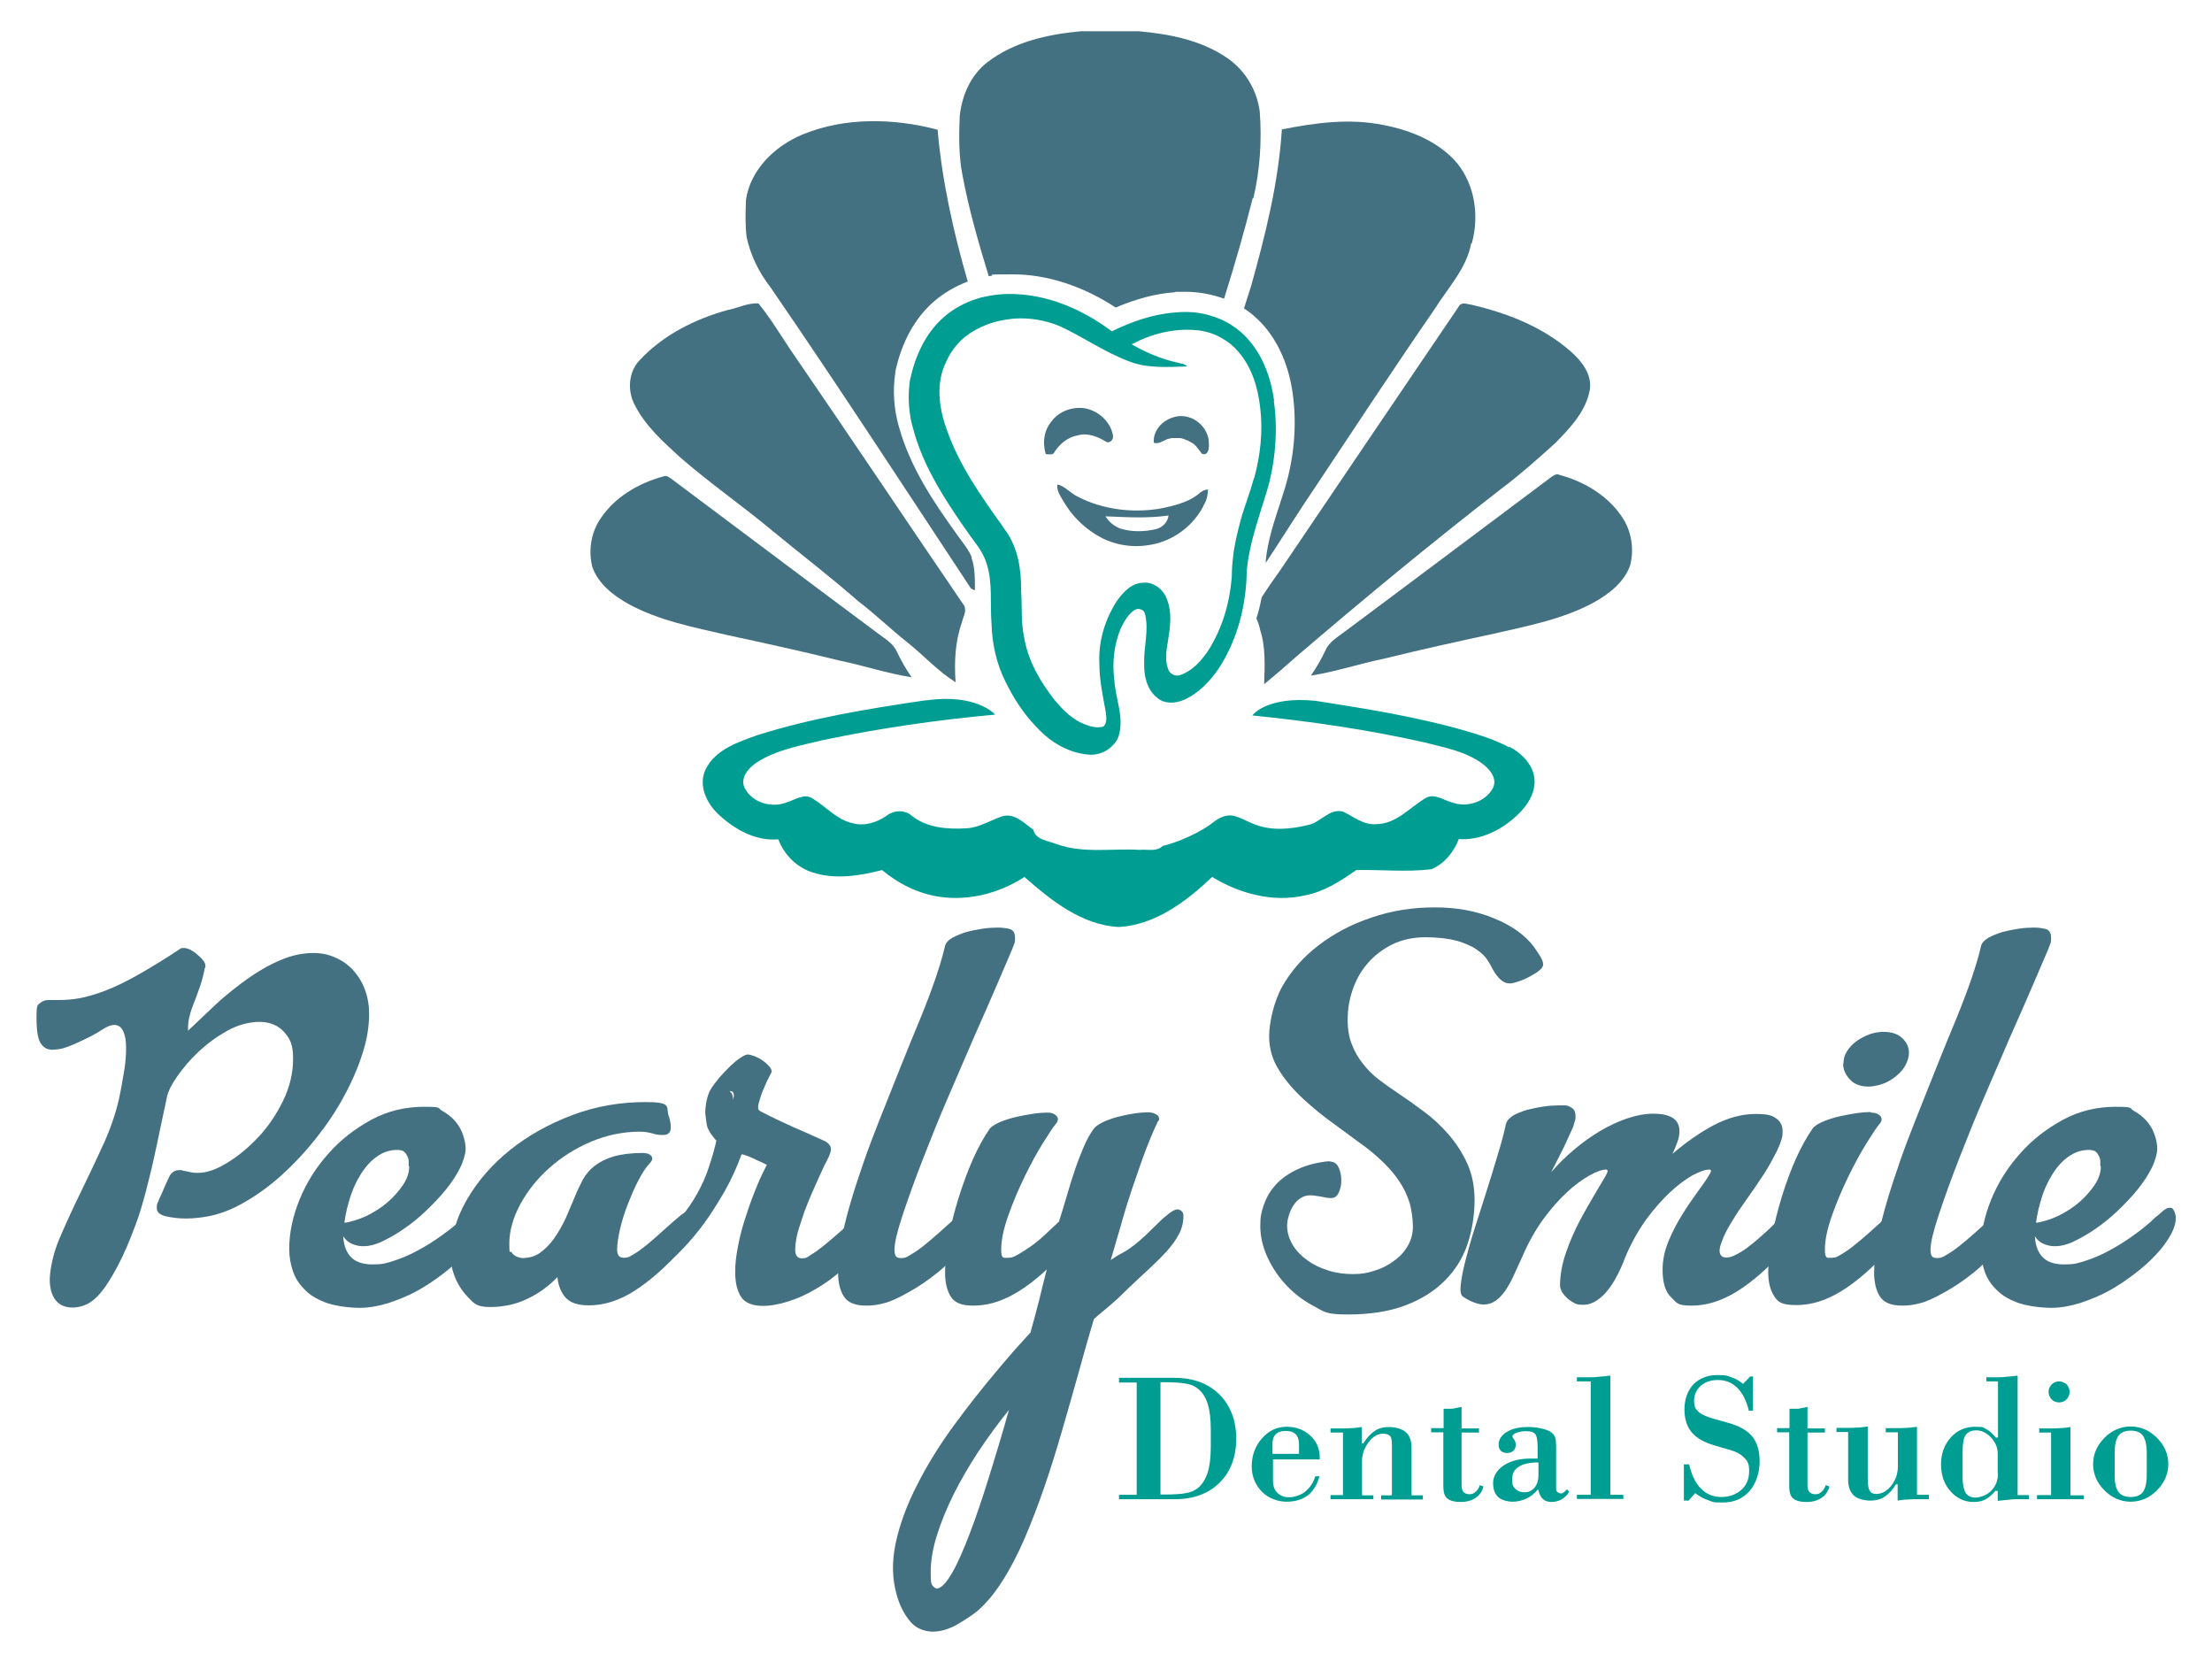
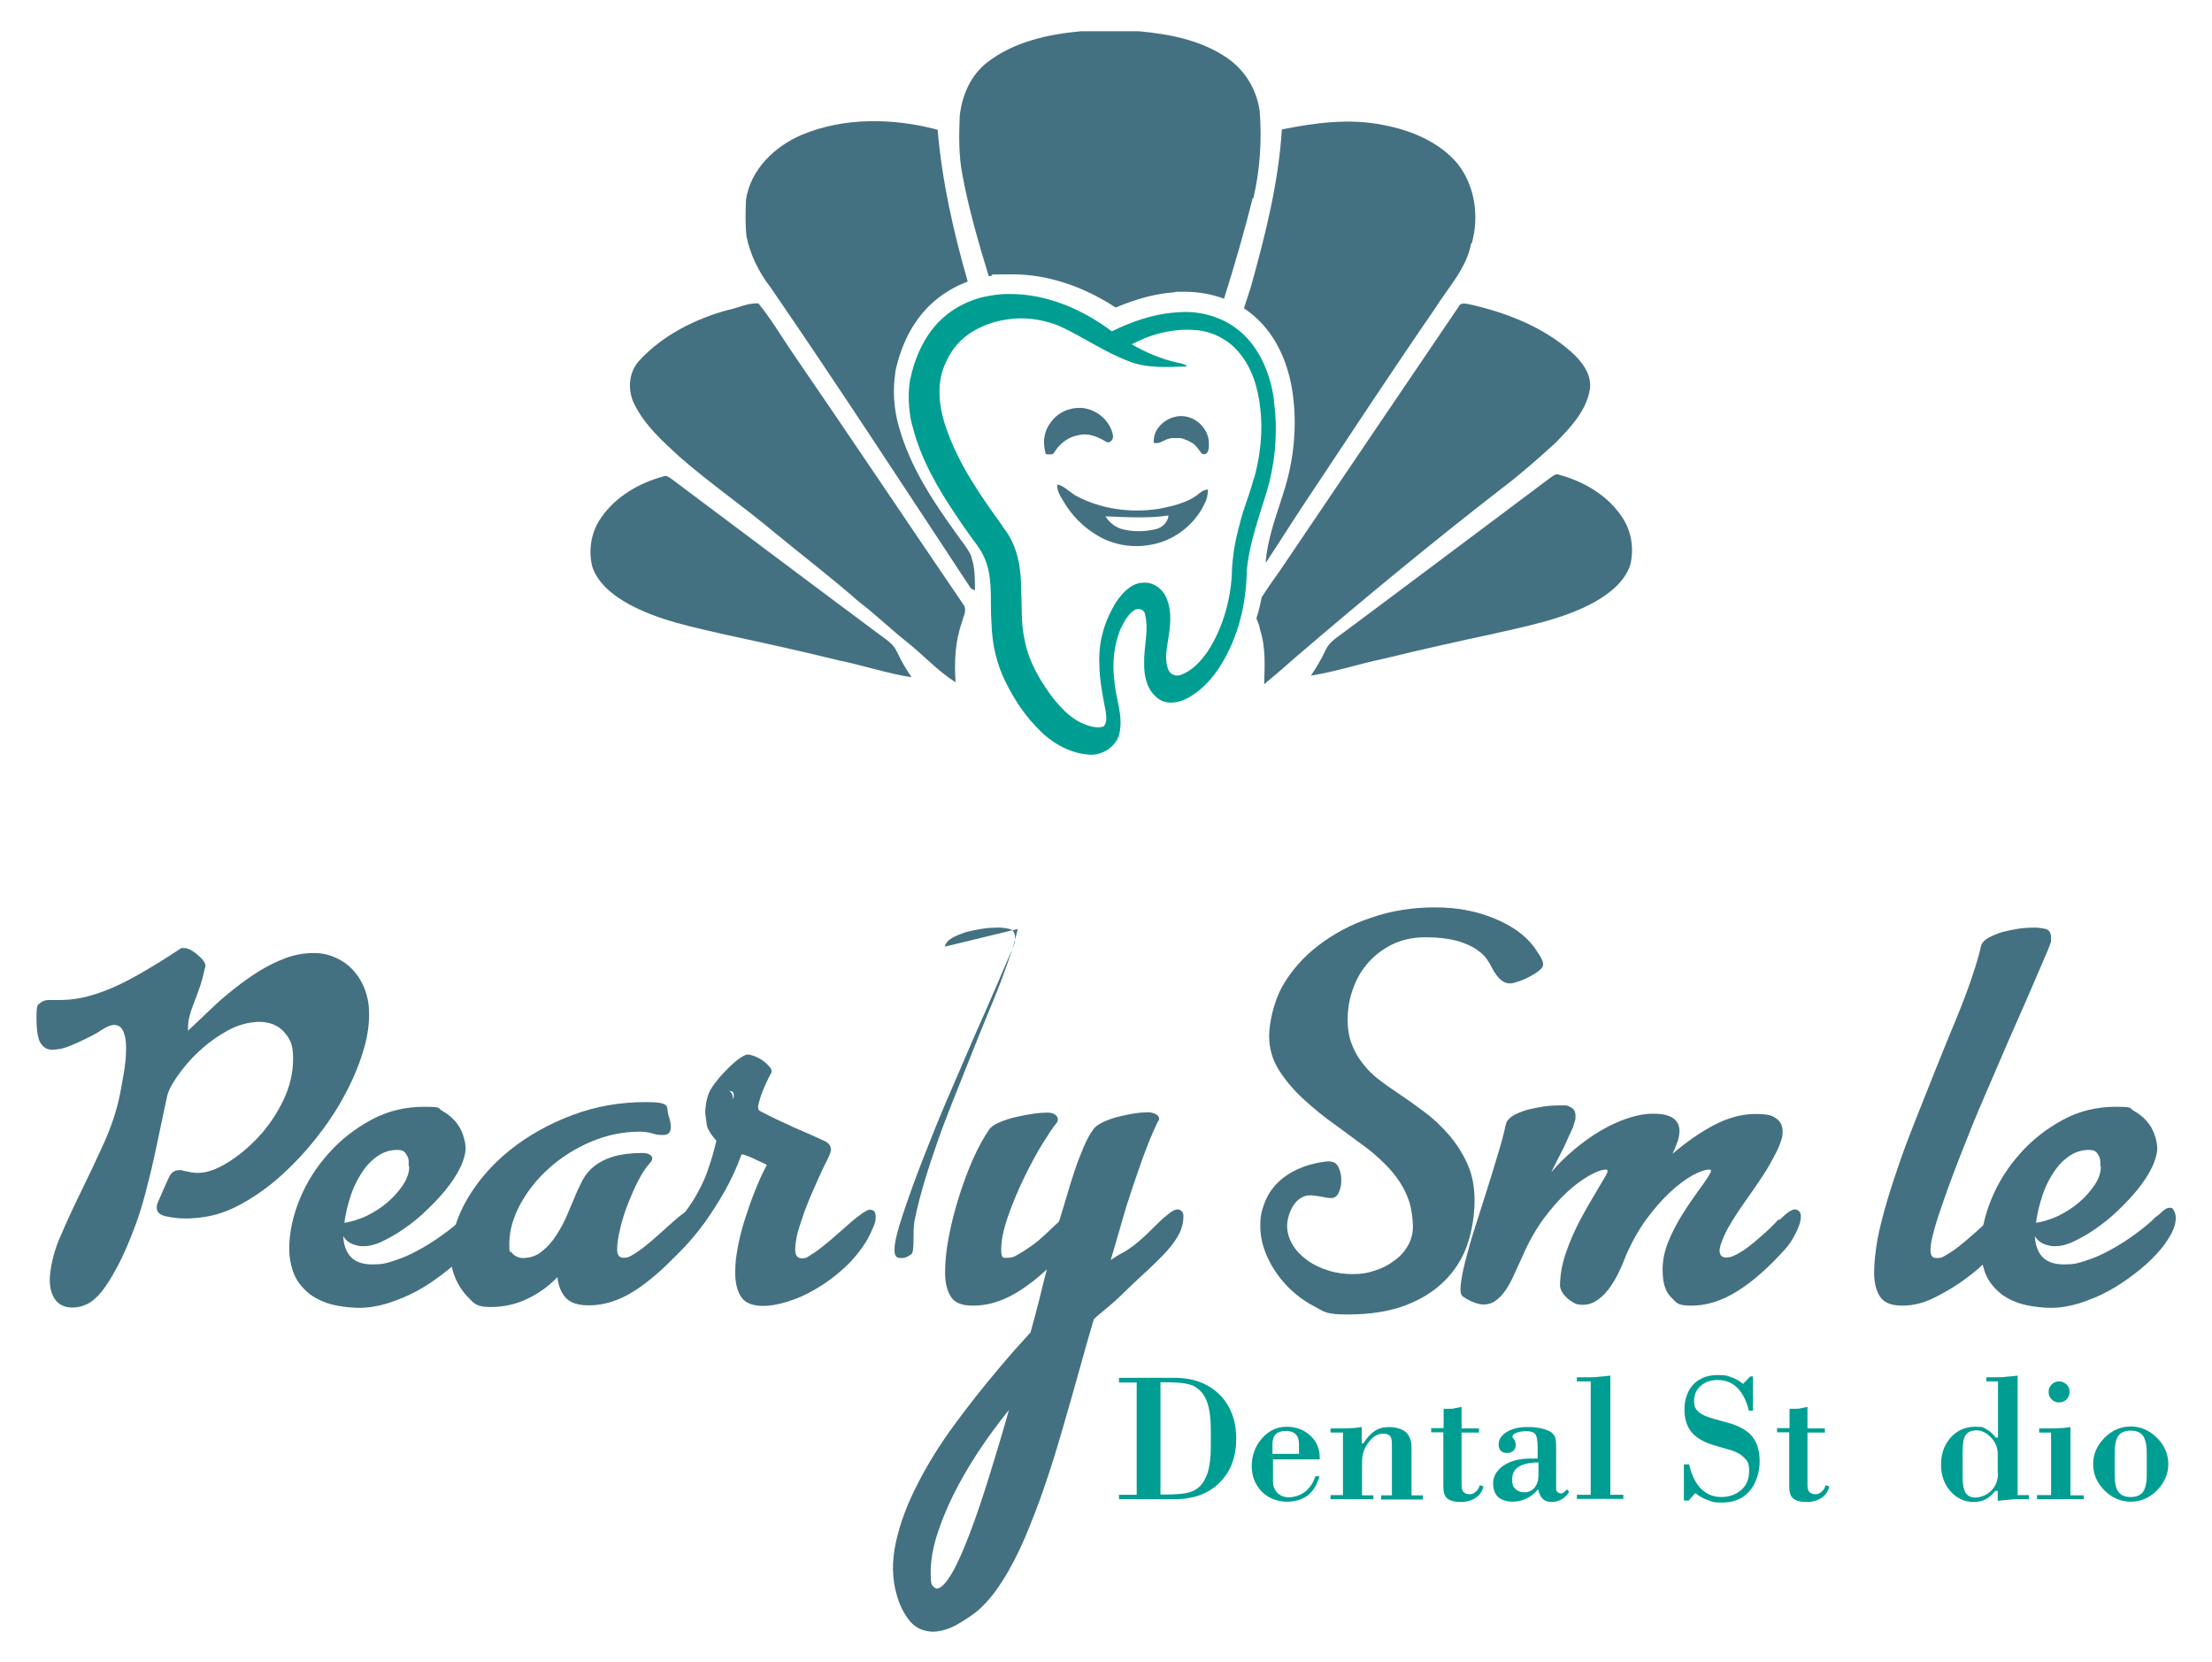
<svg xmlns="http://www.w3.org/2000/svg" id="Layer_1" version="1.1" viewBox="0 0 800 600.9">
  <defs>
    <style>
      .st0 {
        fill: #009e92;
      }

      .st1 {
        fill: #447181;
      }
    </style>
  </defs>
  <path class="st1" d="M18.4,379.5c-1.5,0-2.7-.8-3.7-2.3-1-1.5-1.5-4.6-1.5-9.3s.4-4.5,1.3-5.2c.8-.7,1.8-1.1,3-1.1s1.1,0,1.6,0c.5,0,1.2,0,2.1,0,2.5,0,5.1-.2,7.8-.7,2.6-.5,5.7-1.4,9.1-2.7,3.4-1.3,7.4-3.2,11.8-5.7,4.4-2.5,9.7-5.7,15.7-9.7.1,0,.2,0,.4,0,.2,0,.3,0,.6,0,.6,0,1.4.2,2.2.6.8.4,1.7,1,2.5,1.7.8.7,1.6,1.4,2.1,2.1.6.7.9,1.4.9,2.1s0,.5-.2.6c-.6,3.1-1.3,5.6-2.1,7.7-.7,2.1-1.4,3.9-2,5.4-.6,1.5-1.1,3-1.4,4.3-.4,1.3-.6,2.8-.6,4.5s.1.6.3.6l.2-.2c.6-.5,1.7-1.6,3.3-3.1,1.6-1.5,3.5-3.3,5.7-5.4,2.2-2.1,4.7-4.2,7.5-6.4,2.8-2.2,5.7-4.3,8.8-6.2,3.1-1.9,6.3-3.5,9.6-4.7,3.3-1.2,6.6-1.8,9.9-1.8s5.7.6,8.1,1.7c2.5,1.1,4.6,2.6,6.4,4.6,1.8,2,3.2,4.3,4.2,7,1,2.7,1.5,5.6,1.5,8.8,0,4.5-.8,9.4-2.5,14.5-1.6,5.1-3.9,10.3-6.7,15.4-2.8,5.2-6.2,10.2-10,15-3.8,4.8-7.9,9.2-12.2,13.1-4.3,3.9-8.8,7.2-13.5,9.9-4.6,2.7-9.2,4.5-13.8,5.3-1.3.2-2.5.4-3.7.5-1.2.1-2.5.2-3.7.2-2.7,0-5.2-.3-7.4-.8-2.2-.5-3.3-1.5-3.3-3s.2-1.5.5-2.3c.3-.8.7-1.6,1.1-2.5,1.2-2.7,2.1-4.9,2.9-6.5.8-1.6,2-2.4,3.6-2.4s.9,0,1.3.2c.5.1,1,.2,1.7.3,1.1.3,2.3.5,3.8.5,3.1,0,6.6-1.2,10.5-3.6,4-2.4,7.7-5.5,11.3-9.3,3.6-3.8,6.6-8.3,9-13.2,2.4-5,3.6-10,3.6-15.2s-1.1-7.2-3.3-9.7c-2.2-2.4-5.2-3.6-8.9-3.6s-7.8,1.1-11.6,3.2c-3.9,2.2-7.3,4.7-10.4,7.6-3.1,2.9-5.6,5.9-7.7,8.9-2.1,3-3.2,5.3-3.6,6.9-.7,3.3-1.5,6.9-2.3,10.8-.8,4-1.7,8-2.6,12.2-.9,4.2-2,8.3-3,12.3-1.1,4.1-2.2,7.8-3.5,11.3-2.3,6.2-4.5,11.3-6.6,15.2-2.1,3.9-4,7-5.8,9.2-1.8,2.2-3.6,3.7-5.3,4.5-1.7.8-3.5,1.2-5.1,1.2-2.7,0-4.8-.9-6.2-2.7-1.4-1.8-2.1-4.3-2.1-7.4s1.1-9.2,3.4-14.6c2.3-5.4,4.9-11.1,7.8-17,2.9-5.9,5.7-11.9,8.5-18,2.7-6.1,4.6-11.9,5.7-17.5.3-1.6.8-4,1.3-7.2.6-3.2.9-6.3.9-9.3s-.3-4.3-.9-5.9c-.6-1.6-1.7-2.5-3.2-2.6-1.4,0-2.9.6-4.7,1.8-1.7,1.2-4.6,2.7-8.5,4.5-3.1,1.4-5.3,2.2-6.6,2.4-1.3.2-2.5.3-3.6.3" />
  <path class="st1" d="M147.8,421.5c0-.4,0-.9,0-1.6,0-.6-.2-1.3-.5-1.9-.3-.6-.7-1.2-1.2-1.6-.5-.4-1.3-.6-2.4-.6-2.7,0-5.3.8-7.5,2.5-2.3,1.6-4.2,3.8-5.9,6.6-1.7,2.7-3.1,5.9-4.1,9.5-1.1,3.6-1.7,7.4-2.1,11.4,0,3.6.8,6.4,2.5,8.4,1.7,2,4.4,3,8.1,3s4.9-.4,7.7-1.3c2.8-.9,5.7-2.1,8.6-3.7,3-1.6,5.9-3.4,8.8-5.5,2.9-2.1,5.6-4.2,8-6.6.7-.5,1.6-1.2,2.5-2.1.9-.9,1.8-1.3,2.7-1.3s1.1.4,1.5,1.2c.4.8.6,1.6.6,2.5,0,1.8-.6,3.9-1.9,6.2-1.3,2.3-3,4.7-5.2,7-2.2,2.4-4.8,4.7-7.8,7-3,2.3-6.1,4.4-9.4,6.2-3.3,1.8-6.8,3.2-10.4,4.4-3.6,1.1-7.1,1.7-10.4,1.7s-8.4-.6-11.6-1.7c-3.2-1.1-5.9-2.6-7.9-4.6-2.1-2-3.6-4.2-4.5-6.8-.9-2.6-1.4-5.3-1.4-8.2,0-5.9,1.3-11.9,3.8-18,2.5-6.1,6-11.6,10.4-16.5,4.4-5,9.6-9,15.5-12.2,5.9-3.2,12.3-4.7,19.1-4.7s4.7.5,6.6,1.5c1.8,1,3.4,2.3,4.7,3.8,1.3,1.5,2.2,3.2,2.8,5,.6,1.8.9,3.4.9,4.9s-.7,4.3-2,6.9c-1.3,2.6-3,5.2-5.1,7.8-2.1,2.6-4.5,5.1-7.1,7.6-2.6,2.5-5.3,4.7-8.1,6.6-2.7,1.9-5.4,3.4-7.9,4.6-2.5,1.2-4.7,1.7-6.5,1.7h-.9c-.5,0-1.2-.1-1.9-.3-2.1-.5-3.7-1.6-4.7-3.2-1-1.6-1.5-2.7-1.5-3.5s.5-1.2,1.4-1.4c2.7-.3,5.5-1.2,8.4-2.5,2.8-1.4,5.4-3,7.7-5,2.3-2,4.1-4.1,5.6-6.3,1.5-2.3,2.2-4.5,2.2-6.6" />
  <path class="st1" d="M232.3,416.9c1.2,0,2.1.2,2.7.6.6.4.9.9.9,1.4s-.3,1.1-.9,1.7c-1.4,1.5-2.7,3.5-4.1,6.2-1.4,2.6-2.6,5.5-3.8,8.5-1.2,3-2.1,6-2.8,8.9-.7,3-1.1,5.5-1.1,7.6s.8,3,2.4,3,2.1-.4,3.6-1.3c1.4-.8,2.9-1.9,4.5-3.2,1.6-1.3,3.2-2.7,5-4.3,1.7-1.5,3.3-3,4.8-4.3,1.5-1.3,2.8-2.4,4-3.2,1.2-.8,2-1.3,2.5-1.3,1.5,0,2.2.8,2.2,2.5s-.6,3.7-1.7,6.1c-1.2,2.4-2.4,4.3-3.8,5.8-6,6.6-11.8,11.7-17.3,15.2-5.5,3.5-11,5.2-16.4,5.2s-8.1-1.6-9.8-4.7c-.8-1.5-1.4-3.3-1.6-5.5-3.1,3.2-6.6,5.8-10.8,7.8-4.1,2-8.6,3-13.5,3s-5.8-1.2-8.1-3.6c-2.3-2.4-4-5.2-5.1-8.4-.7-1.9-1.1-4-1.1-6.2,0-7.1,2-14,5.9-20.7,3.9-6.7,9.1-12.7,15.6-17.9,6.5-5.2,14-9.4,22.5-12.6,8.5-3.2,17.3-4.7,26.5-4.7s7.5,1.5,8.2,4.6c.2.5.4,1.2.6,2,.2.8.3,1.6.3,2.5,0,1.9-.9,2.8-2.8,2.8s-2.6-.2-4-.6c-1.4-.4-2.9-.6-4.4-.6-6,0-11.9,1.2-17.6,3.6-5.7,2.4-10.7,5.6-15.1,9.5-4.4,3.9-7.9,8.3-10.5,13.1-2.6,4.8-4,9.6-4,14.3s.3,2.2.9,3.2c.6,1,1.8,1.7,3.7,2,2.5,0,4.7-.6,6.5-1.9,1.8-1.3,3.4-2.9,4.9-4.9,1.8-2.5,3.2-5.1,4.4-7.6,1.1-2.5,2.1-5,3.1-7.3.9-2.3,2-4.5,3-6.5,1.1-2,2.5-3.7,4.3-5.1,1.8-1.4,4.1-2.6,6.8-3.4,2.7-.8,6.3-1.3,10.6-1.3" />
  <path class="st1" d="M277.3,421.2c-.5-.3-1.3-.7-2.2-1.1-.9-.4-1.9-.8-2.8-1.3-.9-.4-1.8-.8-2.5-1-.7-.3-1.3-.4-1.6-.4-1.7,4.6-3.7,9.1-6.1,13.3-2.4,4.2-4.9,8.1-7.4,11.6-2.6,3.5-5.2,6.6-7.8,9.3-2.6,2.6-4.9,4.7-6.9,6.3-1.4.9-2.6,1.3-3.6,1.2-1.1-.2-2.1-.7-3.2-1.5-1.2-.9-1.3-2.1-.5-3.3.8-1.3,2.2-2.7,4-4.3,3.6-3.2,6.6-6.3,9.2-9.3,2.5-3.1,4.6-6.1,6.3-9.2,1.7-3.1,3.1-6.1,4.1-9.3,1.1-3.1,2-6.4,2.8-9.7-2.1-2.4-3.3-4.4-3.5-5.9-.2-1.5-.4-2.7-.5-3.8-.1-.8,0-2.2.3-4,.3-1.8.8-3.3,1.4-4.5.9-1.6,2.1-3.1,3.4-4.7,1.3-1.5,2.7-2.9,4-4.2,1.4-1.3,2.6-2.3,3.7-3,1.1-.7,1.9-1.1,2.5-1.1s1.4.2,2.5.6c1,.4,2,.9,2.8,1.5.9.6,1.7,1.3,2.4,2.1.7.7,1,1.4,1,2.1-1.4,2.6-2.4,4.8-3.1,6.5-.7,1.7-1.2,3.3-1.6,4.8-.4,1.5-.2,2.5.4,2.8,4,2.1,8,4,12,5.8,4,1.7,8,3.5,11.9,5.3.9.6,1.5,1.3,1.7,2,.2.7.1,1.5-.2,2.3-.3.8-.7,1.7-1.2,2.7-.5.9-1,1.9-1.4,2.8-1.2,2.5-2.3,5.1-3.5,7.8-1.2,2.6-2.2,5.2-3.2,7.8-.9,2.6-1.7,5.1-2.4,7.4-.6,2.4-.9,4.5-.9,6.4s.8,3,2.4,3,2-.4,3.3-1.3c1.4-.8,2.9-1.9,4.5-3.2,1.6-1.3,3.3-2.7,5.1-4.3,1.7-1.5,3.4-3,4.9-4.3,1.5-1.3,2.9-2.4,4.1-3.2,1.2-.8,2.1-1.3,2.6-1.3,1.5,0,2.2.8,2.2,2.5s-.3,2.5-.9,3.9c-.6,1.4-1.3,2.9-2.1,4.4-2.4,4-5.3,7.5-8.5,10.4-3.3,3-6.7,5.5-10.2,7.5-3.5,2.1-7,3.6-10.3,4.6-3.3,1-6.2,1.5-8.6,1.5-4,0-6.7-1.1-8.1-3.3-1.4-2.2-2.1-5.1-2.1-8.7s.3-5.7.9-9c.6-3.3,1.4-6.6,2.5-10,1.1-3.4,2.2-6.8,3.6-10.2,1.3-3.4,2.8-6.7,4.4-9.7M265.4,396.2c0-.2,0-.6-.2-1-.1-.5-.6-.7-1.4-.7.1,0,.3.2.7.7.4.5.6,1.3.6,2.5.2-.8.3-1.3.3-1.4" />
-   <path class="st1" d="M341.7,342.3c.3-1.3,1.2-2.3,2.7-3.2,1.5-.8,3.2-1.5,5.1-2.1,1.9-.5,3.9-.9,5.9-1.2,2.1-.3,3.9-.4,5.5-.4s2.9.2,4.2.5c1.3.3,2,1.4,2,3.2s-.1,1.6-.3,2.2c-.2.6-.5,1.3-.8,2.1-1.2,2.8-3,7-5.4,12.6-2.4,5.5-5.1,11.8-8.2,18.7-3,6.9-6.1,14.2-9.4,21.8-3.3,7.6-6.2,14.9-8.9,21.8-3.1,7.9-5.6,14.9-7.6,20.9-2,6-3,10.2-3,12.7s.8,3,2.4,3,2.1-.4,3.6-1.3c1.4-.8,3-1.9,4.6-3.2,1.6-1.3,3.3-2.7,5.1-4.3,1.7-1.5,3.3-3,4.8-4.3,1.5-1.3,2.8-2.4,4-3.2,1.2-.8,2-1.3,2.5-1.3,1.5,0,2.2.8,2.2,2.5,0,3.4-1.3,6.8-4,10.4-2.6,3.5-5.8,6.8-9.3,9.7-3.6,2.9-7.2,5.4-10.9,7.4-3.7,2.1-6.6,3.4-8.7,3.9-2.1.6-4.3.9-6.5.9-4,0-6.7-1.1-8.1-3.3-1.4-2.2-2.1-5.1-2.1-8.7s.4-7.9,1.3-12.4c.9-4.5,2.1-9.1,3.5-13.8,1.4-4.7,3-9.5,4.7-14.4,1.7-4.9,3.5-9.5,5.3-14.1,5.6-14.1,10.5-26.5,14.9-37,4.3-10.5,7.3-19.2,8.9-26" />
+   <path class="st1" d="M341.7,342.3c.3-1.3,1.2-2.3,2.7-3.2,1.5-.8,3.2-1.5,5.1-2.1,1.9-.5,3.9-.9,5.9-1.2,2.1-.3,3.9-.4,5.5-.4s2.9.2,4.2.5c1.3.3,2,1.4,2,3.2s-.1,1.6-.3,2.2c-.2.6-.5,1.3-.8,2.1-1.2,2.8-3,7-5.4,12.6-2.4,5.5-5.1,11.8-8.2,18.7-3,6.9-6.1,14.2-9.4,21.8-3.3,7.6-6.2,14.9-8.9,21.8-3.1,7.9-5.6,14.9-7.6,20.9-2,6-3,10.2-3,12.7s.8,3,2.4,3,2.1-.4,3.6-1.3s.4-7.9,1.3-12.4c.9-4.5,2.1-9.1,3.5-13.8,1.4-4.7,3-9.5,4.7-14.4,1.7-4.9,3.5-9.5,5.3-14.1,5.6-14.1,10.5-26.5,14.9-37,4.3-10.5,7.3-19.2,8.9-26" />
  <path class="st1" d="M378.7,402.3c1.2,0,2.1.2,2.8.7.7.5,1.1,1,1.1,1.7s-.3,1.2-.9,1.9c-.8.9-2.3,3.2-4.5,6.7-2.2,3.5-4.4,7.6-6.6,12.1-2.2,4.5-4.2,9.2-5.9,14-1.7,4.8-2.6,8.9-2.6,12.4s.8,3,2.4,3,2.3-.4,3.7-1.2c1.4-.8,3-1.8,4.7-3,1.7-1.2,3.4-2.6,5.1-4.2,1.7-1.6,3.4-3.2,5-4.7.9-3,1.9-6,2.8-9.2.9-3.2,1.9-6.3,2.9-9.3,1-3,2.1-5.8,3.2-8.4,1.1-2.6,2.3-4.8,3.7-6.7.6-.8,1.8-1.6,3.4-2.4,1.6-.7,3.4-1.4,5.4-1.9,2-.5,3.9-.9,5.9-1.2,2-.3,3.6-.4,4.9-.4s2.2.3,3,.8c.6.3,1,.8,1,1.6s-.1.4-.3.7c-.2.3-.4.7-.6,1.2-1.5,3.1-3.1,7.1-5,12.2-1.8,5.1-3.8,10.8-5.8,17.1-.9,3.1-1.9,6.3-2.8,9.6-.9,3.3-2,6.7-3,10.2,1.4-.9,2.7-1.8,4.1-2.5,1.4-.7,2.8-1.7,4.3-2.8,1.4-1.1,2.8-2.3,4.4-3.8,1.5-1.5,3-2.9,4.4-4.3,1.4-1.4,2.7-2.5,4-3.5,1.2-.9,2.2-1.4,2.9-1.4s1,.2,1.5.6c.5.4.7,1,.7,1.8,0,2.4-.6,4.7-1.7,6.7-1.1,2.1-2.6,4.1-4.4,6.1-1.8,2-4,4.1-6.3,6.3-2.4,2.2-4.9,4.5-7.5,7-1.9,1.9-3.5,3.4-4.8,4.6-1.3,1.2-2.5,2.1-3.4,2.9-.9.8-1.7,1.4-2.4,2-.6.5-1.3,1.1-1.9,1.7-1.8,6-3.6,12.4-5.5,19.3-1.9,6.9-3.9,13.7-5.9,20.7-2,6.9-4.1,13.7-6.4,20.4-2.3,6.7-4.7,12.9-7.2,18.8-2.5,5.8-5.2,11-8.1,15.5-2.8,4.5-5.9,8.1-9,10.8-2.1,1.7-4.6,3.3-7.5,5-2.9,1.6-5.9,2.5-8.9,2.5-3.6-.2-6.4-1.6-8.4-4.3-2-2.6-3.4-5.5-4.3-8.7-1.8-6-1.9-12.5-.4-19.3,1.5-6.9,4.1-13.8,7.8-21,3.6-7.1,8-14.2,13.2-21.3,5.2-7.1,10.5-13.8,16-20.3,2-2.4,4-4.7,5.9-6.9,2-2.2,3.9-4.3,5.8-6.4,1.2-4.2,2.2-8.2,3.2-12,.9-3.8,1.8-7.4,2.7-10.8-4.6,4.3-9.2,7.6-13.5,9.8-4.4,2.2-8.7,3.3-13.1,3.3s-6.7-1.1-8.1-3.2c-1.4-2.2-2.1-5.1-2.1-8.8s.4-7.9,1.3-12.7c.9-4.7,2.1-9.5,3.6-14.3,1.5-4.8,3.2-9.4,5.1-13.8,2-4.4,4-8.1,6.1-11.1.6-.8,1.8-1.6,3.6-2.4,1.7-.7,3.7-1.4,5.9-1.9,2.2-.5,4.3-.9,6.4-1.2,2.1-.3,3.8-.4,5.1-.4M338.8,574.4c1.6-.1,3.4-2,5.5-5.6,2.1-3.6,4.2-8.5,6.5-14.5,2.3-6,4.6-12.9,7-20.6,2.4-7.7,4.8-15.7,7.1-23.9-4,5-7.7,10-11.2,15.3-3.4,5.2-6.4,10.4-8.9,15.4-2.5,5.1-4.5,10-6,14.8-1.5,4.8-2.2,9.2-2.2,13.1s.2,4.4.7,5c.5.6,1,.9,1.5,1" />
  <path class="st1" d="M480.9,420c1.5,0,2.6.7,3.2,2.1.7,1.4,1,3,1,4.7s-.3,3-.9,4.4c-.6,1.3-1.5,2-2.7,2s-2.3-.2-3.6-.5c-.6-.1-1.3-.2-2-.3-.7-.1-1.3-.2-2-.2-1.4,0-2.6.4-3.6,1.1-1.1.7-1.9,1.6-2.6,2.7-.7,1.1-1.2,2.2-1.6,3.6-.4,1.3-.6,2.5-.6,3.6,0,2.4.7,4.7,2,6.9,1.3,2.2,3.1,4,5.3,5.6,2.2,1.6,4.7,2.8,7.6,3.7,2.8.9,5.8,1.3,8.9,1.3s5.4-.4,8-1.3c2.6-.8,4.9-2,7-3.6,2.1-1.5,3.7-3.3,4.9-5.4,1.2-2.1,1.8-4.4,1.8-6.9s-.5-6.3-1.3-8.9c-.9-2.7-2.1-5.2-3.6-7.4-1.5-2.3-3.3-4.4-5.3-6.4-2-2-4.2-3.9-6.5-5.7-3.5-2.6-7.3-5.4-11.3-8.3-4.1-2.9-7.9-6-11.5-9.3-3.6-3.3-6.6-6.8-8.9-10.5-2.4-3.7-3.6-7.9-3.6-12.4s1.6-12.3,4.8-18c3.2-5.6,7.6-10.6,13.1-14.8,5.5-4.2,11.8-7.6,19.1-10,7.2-2.5,14.8-3.7,22.9-3.7s14.9,1.3,21.3,3.9c6.4,2.6,11.3,6,14.6,10.4.4.6,1.1,1.6,2,3,.9,1.4,1.3,2.5,1.3,3.3s-.5,1.5-1.5,2.3c-1,.8-2.2,1.5-3.5,2.2-1.3.7-2.7,1.3-4,1.7-1.4.5-2.4.7-3,.7-1.2,0-2.3-.4-3.3-1.3-1.1-.9-2.2-2.4-3.3-4.5-.3-.7-.9-1.7-1.7-2.9-.8-1.2-2.1-2.4-3.8-3.6-1.7-1.2-4.1-2.2-7-3.1-3-.8-6.8-1.3-11.4-1.3s-8.7.9-12.3,2.7c-3.5,1.8-6.5,4.1-8.9,7-2.4,2.8-4.1,6-5.3,9.6-1.2,3.5-1.7,7-1.7,10.5s.5,6.4,1.5,8.9c1,2.6,2.3,4.9,4,7,1.6,2.1,3.5,4,5.7,5.7,2.2,1.7,4.5,3.3,6.9,4.9,3,2,6.1,4.2,9.3,6.6,3.3,2.4,6.3,5.2,9,8.3,2.7,3.1,5,6.6,6.8,10.5,1.8,3.9,2.7,8.4,2.7,13.5s-.9,10.9-2.6,15.9c-1.7,5-4.5,9.4-8.2,13.1-3.7,3.7-8.4,6.7-14.2,8.9-5.8,2.2-12.8,3.3-20.9,3.3s-8.4-1-12.2-3c-3.8-2-7.1-4.5-10-7.6-2.9-3.1-5.2-6.5-6.9-10.3-1.7-3.8-2.5-7.5-2.5-11.1s.4-5,1.2-7.4c.8-2.4,2-4.7,3.7-6.7,1.7-2.1,3.9-3.9,6.6-5.4,2.7-1.5,5.9-2.7,9.6-3.4,1.6-.3,3-.5,4.3-.5" />
  <path class="st1" d="M643.6,441.1c2.5-2.5,4.4-3.8,5.5-3.8s2.2.8,2.2,2.5-.6,3.6-1.8,6c-1.2,2.4-2.5,4.4-3.9,5.9-5.9,6.6-11.7,11.7-17.3,15.2-5.6,3.5-11.1,5.2-16.5,5.2s-5.3-1-7.4-3c-2.1-2-3.1-5.3-3.1-10h.2-.2c0-3.4.7-6.8,2.1-10.2,1.4-3.4,3.1-6.7,5-9.7,1.9-3.1,3.8-5.8,5.6-8.3,1.8-2.5,3.2-4.4,4-5.8.5-.8.8-1.4.8-1.7s-.2-.5-.5-.5c-1.6,0-3.6.7-6.2,2.1-2.5,1.4-5.2,3.4-8.1,6.1-2.9,2.7-5.8,6-8.6,9.8-2.8,3.9-5.3,8.3-7.4,13.2-1.2,3.2-2.5,6.1-4,8.7-1.5,2.6-3.1,4.7-4.9,6.2-2.1,1.9-4.3,2.8-6.5,2.8s-2.7-.3-3.7-.9c-1-.6-1.9-1.2-2.6-2-.7-.7-1.3-1.5-1.6-2.2-.3-.7-.5-1.3-.5-1.6,0-3.9.7-7.9,2.1-12,1.4-4.1,3.1-8,5-11.6,1.9-3.6,3.8-6.9,5.6-9.9,1.8-3,3.1-5.2,3.9-6.6.4-.7.6-1.3.6-1.6s-.2-.5-.5-.5c-1.5,0-3.5.7-6,2.1-2.5,1.4-5.3,3.4-8.2,6.1-2.9,2.7-5.8,6-8.6,9.8-2.8,3.9-5.3,8.3-7.4,13.2-1.2,2.5-2.2,4.9-3.2,7-1,2.2-2,4-3.1,5.6-1.1,1.6-2.3,2.8-3.6,3.7-1.3.9-2.7,1.3-4.3,1.3s-4.6-.9-7.3-2.8c-.8-.4-1.2-1.8-.9-4.2.2-2.4.8-5.3,1.7-8.9.9-3.5,2-7.5,3.4-11.8,1.4-4.3,2.8-8.7,4.2-13.2,1.4-4.5,2.8-8.8,4-13,1.3-4.2,2.3-7.9,3-11.2.3-1.3,1.2-2.3,2.6-3.2,1.4-.8,3.1-1.5,5.1-2.1,2-.5,4-.9,6-1.2,2.1-.3,3.8-.4,5.3-.4s1.6,0,2.4,0c.7,0,1.4.2,1.9.6,1.3.5,1.9,1.6,1.9,3.2s-.1,1.5-.3,2.1c-.2.7-.4,1.3-.6,2-1,2.2-2.1,4.6-3.3,7.2-1.3,2.6-2.8,5.6-4.6,9.1,2.5-3,5.3-5.7,8.4-8.3,3.1-2.6,6.2-4.8,9.4-6.7,3.2-1.9,6.5-3.4,9.7-4.5,3.3-1.1,6.4-1.7,9.3-1.7s4.3.3,5.7.8c1.4.5,2.4,1.3,3,2.2.6.9.9,2,.9,3.2s-.2,2.5-.7,3.9c-.5,1.4-1.1,2.9-1.8,4.4,4.9-4.2,9.9-7.7,15-10.4,5.2-2.7,10.2-4,15-4s6.1.6,7.6,1.7c1.5,1.1,2.2,2.6,2.2,4.5s-.2,2.4-.6,3.6c-.4,1.3-1,2.6-1.7,4.1-1.3,2.5-2.8,5.3-4.7,8.2-1.9,2.9-3.9,5.8-5.9,8.6-2,2.8-3.9,5.6-5.5,8.3-1.7,2.7-2.9,5.1-3.6,7.2-.5,1.3-.8,2.4-.8,3.3.1,1.6.9,2.4,2.4,2.4s2.3-.4,3.9-1.2c1.5-.8,3.1-1.8,4.8-3.2,1.7-1.3,3.4-2.8,5.2-4.4,1.8-1.6,3.5-3.3,5.1-5" />
-   <path class="st1" d="M676.6,402.3c1.2,0,2.1.2,2.8.7.7.5,1.1,1,1.1,1.7s-.3,1.2-.9,1.9c-.8.9-2.3,3.2-4.5,6.7-2.2,3.5-4.4,7.6-6.6,12.1-2.2,4.5-4.2,9.2-5.9,14-1.7,4.8-2.6,8.9-2.6,12.4s.8,3,2.4,3,2.1-.4,3.6-1.3c1.4-.8,3-1.9,4.6-3.2,1.6-1.3,3.3-2.7,5.1-4.3,1.7-1.5,3.3-3,4.8-4.3,1.5-1.3,2.8-2.4,4-3.2,1.2-.8,2-1.3,2.5-1.3,1.5,0,2.2.8,2.2,2.5s-.2,1.8-.5,2.8c-.3,1.1-.7,2.1-1.3,3.2-.5,1.2-1.1,2.2-1.8,3.2-.7,1-1.4,1.9-2.1,2.6-5.9,6.6-11.7,11.7-17.3,15.2-5.6,3.5-11.1,5.2-16.5,5.2s-6.7-1.1-8.1-3.3c-1.4-2.2-2.1-5.1-2.1-8.7s.5-7.8,1.3-12.6c.9-4.8,2.1-9.6,3.6-14.5,1.5-4.9,3.2-9.5,5.1-13.8,2-4.4,4-8,6.1-11,.6-.8,1.8-1.6,3.6-2.4,1.7-.7,3.7-1.4,5.9-1.9,2.2-.5,4.3-.9,6.4-1.2,2.1-.3,3.8-.4,5.1-.4M666.7,384.6c0-1.6.4-3.1,1.3-4.5.9-1.4,2-2.6,3.4-3.6,1.4-1,2.9-1.8,4.7-2.5,1.7-.6,3.5-.9,5.1-.9,3,0,5.2.8,6.8,2.3,1.6,1.5,2.4,3.3,2.4,5.3s-1.1,5.1-3.4,7.3c-2.3,2.2-4.8,3.7-7.7,4.4-1.3.3-2.4.5-3.5.5-2.8,0-5.1-.8-6.7-2.5-1.6-1.7-2.5-3.6-2.5-5.7" />
  <path class="st1" d="M716.4,342.3c.3-1.3,1.2-2.3,2.7-3.2,1.5-.8,3.2-1.5,5.1-2.1,1.9-.5,3.9-.9,5.9-1.2,2.1-.3,3.9-.4,5.5-.4s2.9.2,4.2.5c1.3.3,2,1.4,2,3.2s-.1,1.6-.3,2.2c-.2.6-.5,1.3-.8,2.1-1.2,2.8-3,7-5.4,12.6-2.4,5.5-5.1,11.8-8.2,18.7-3,6.9-6.1,14.2-9.4,21.8-3.3,7.6-6.2,14.9-8.9,21.8-3.1,7.9-5.6,14.9-7.6,20.9-2,6-3,10.2-3,12.7s.8,3,2.4,3,2.1-.4,3.6-1.3c1.4-.8,3-1.9,4.6-3.2,1.6-1.3,3.3-2.7,5.1-4.3,1.7-1.5,3.3-3,4.8-4.3,1.5-1.3,2.8-2.4,4-3.2,1.2-.8,2-1.3,2.5-1.3,1.5,0,2.2.8,2.2,2.5,0,3.4-1.3,6.8-4,10.4-2.6,3.5-5.8,6.8-9.3,9.7-3.6,2.9-7.2,5.4-10.9,7.4-3.7,2.1-6.6,3.4-8.7,3.9-2.1.6-4.3.9-6.5.9-4,0-6.7-1.1-8.1-3.3-1.4-2.2-2.1-5.1-2.1-8.7s.5-7.9,1.3-12.4c.9-4.5,2.1-9.1,3.5-13.8,1.4-4.7,3-9.5,4.7-14.4,1.7-4.9,3.5-9.5,5.3-14.1,5.6-14.1,10.5-26.5,14.9-37,4.3-10.5,7.3-19.2,8.9-26" />
  <path class="st1" d="M759.6,421.5c0-.4,0-.9,0-1.6,0-.6-.2-1.3-.5-1.9-.3-.6-.7-1.2-1.2-1.6-.5-.4-1.3-.6-2.4-.6-2.7,0-5.2.8-7.5,2.5-2.3,1.6-4.2,3.8-5.9,6.6-1.7,2.7-3.1,5.9-4.1,9.5-1.1,3.6-1.7,7.4-2.1,11.4,0,3.6.8,6.4,2.5,8.4,1.7,2,4.4,3,8.1,3s4.9-.4,7.7-1.3c2.8-.9,5.7-2.1,8.6-3.7,3-1.6,5.9-3.4,8.8-5.5,2.9-2.1,5.6-4.2,8-6.6.7-.5,1.6-1.2,2.5-2.1,1-.9,1.8-1.3,2.7-1.3s1.1.4,1.5,1.2c.4.8.6,1.6.6,2.5,0,1.8-.6,3.9-1.9,6.2-1.3,2.3-3,4.7-5.2,7-2.2,2.4-4.8,4.7-7.8,7-3,2.3-6.1,4.4-9.4,6.2-3.3,1.8-6.8,3.2-10.4,4.4-3.6,1.1-7.1,1.7-10.4,1.7s-8.4-.6-11.6-1.7c-3.2-1.1-5.9-2.6-7.9-4.6-2.1-2-3.6-4.2-4.5-6.8-.9-2.6-1.4-5.3-1.4-8.2,0-5.9,1.3-11.9,3.8-18,2.5-6.1,6-11.6,10.4-16.5,4.4-5,9.6-9,15.5-12.2,5.9-3.2,12.3-4.7,19.1-4.7s4.7.5,6.6,1.5c1.8,1,3.4,2.3,4.7,3.8,1.3,1.5,2.2,3.2,2.8,5,.6,1.8.9,3.4.9,4.9s-.7,4.3-2,6.9c-1.3,2.6-3,5.2-5.1,7.8-2.1,2.6-4.5,5.1-7.1,7.6-2.6,2.5-5.3,4.7-8.1,6.6-2.7,1.9-5.4,3.4-7.9,4.6-2.5,1.2-4.7,1.7-6.5,1.7h-.9c-.5,0-1.2-.1-1.9-.3-2.1-.5-3.7-1.6-4.7-3.2-1-1.6-1.5-2.7-1.5-3.5s.5-1.2,1.4-1.4c2.7-.3,5.5-1.2,8.4-2.5,2.8-1.4,5.4-3,7.7-5,2.3-2,4.1-4.1,5.6-6.3,1.5-2.3,2.2-4.5,2.2-6.6" />
  <path class="st0" d="M404.7,542.1v-1.6h6.4v-40.6h-6.4v-1.7h20c6.8,0,12.2,2,16.3,6,4,4,6.1,9.4,6.1,16s-2,11.9-6,15.9c-4,4-9.5,6-16.3,6h-20ZM419.7,540.4h1.6c3.5,0,6-.2,7.6-.5,1.6-.3,2.9-.8,4-1.6,1.7-1.2,2.9-3.1,3.8-5.6.8-2.5,1.2-5.7,1.2-9.6v-6.1c0-4-.4-7.2-1.2-9.6-.8-2.5-2.1-4.3-3.8-5.5-1-.8-2.3-1.3-4-1.6-1.6-.3-4.1-.5-7.6-.5h-1.6v40.6Z" />
  <path class="st0" d="M475.6,533.8h1.6c-.8,3-2.2,5.3-4.2,6.9-2,1.5-4.6,2.3-7.7,2.3s-6.6-1.2-9-3.7c-2.4-2.5-3.6-5.6-3.6-9.2s1.2-7.2,3.7-10c2.5-2.8,5.4-4.2,8.9-4.2s6.3,1.1,8.6,3.2c2.3,2.1,3.4,4.8,3.4,8v.6h-16.9v7.8c0,1.8.5,3.2,1.6,4.3,1.1,1.1,2.5,1.6,4.2,1.6s4.2-.7,5.9-2.1c1.7-1.4,2.9-3.2,3.6-5.5M469.8,525.8v-3.5c0-1.7-.4-2.9-1.2-3.7-.8-.8-2-1.2-3.6-1.2s-2.8.4-3.6,1.2c-.8.8-1.2,2-1.2,3.6v3.5h9.5Z" />
  <path class="st0" d="M496.8,542.1h-15.6v-1.5h4.5v-22.6h-4.5v-1.5h4.2c.8,0,1.9,0,3.1-.1,1.2,0,2.6-.2,4-.4v5.9h.6c1.2-2,2.6-3.5,4.1-4.5,1.5-1,3.2-1.4,5.2-1.4s4.7.6,6.1,1.9c1.4,1.3,2,3.2,2,5.7v17.1h4.1v1.5h-15.1v-1.5h3.9v-18.3c0-1.6-.2-2.7-.7-3.2-.5-.5-1.3-.8-2.5-.8-1.9,0-3.7,1-5.2,3.1-1.6,2-2.4,4.4-2.4,6.9v12.3h4.1v1.5Z" />
  <path class="st0" d="M521.9,517.9h-4.3v-1.5h4.5v-7h2.3c.5,0,1.1,0,1.8-.2.7-.1,1.5-.3,2.4-.5v7.8h6.3v1.5h-6.3v18.9c0,1.2.2,2.1.7,2.6.5.5,1.2.8,2.2.8s1.5-.3,2.2-.9c.7-.6,1.2-1.4,1.5-2.4l1.3.5c-.4,1.7-1.3,3.1-2.8,4.1-1.5,1-3.3,1.5-5.4,1.5s-3.9-.4-4.9-1.3c-1-.8-1.4-2.3-1.4-4.4v-19.4Z" />
  <path class="st0" d="M556.5,538.7h-.4c-1.2,1.4-2.6,2.5-4.1,3.2-1.5.7-3.2,1.1-5,1.1s-4-.6-5.2-1.7c-1.2-1.2-1.8-2.8-1.8-5.1s1.3-4.6,3.8-6.3c2.6-1.7,5.8-2.5,9.7-2.5h2.6v-4c0-2.6-.3-4.2-.9-4.9-.6-.7-1.7-1-3.2-1s-2.6.2-3.6.6c-1,.4-1.4.8-1.4,1.3s.2.4.6,1.1c.4.6.6,1.3.6,2s-.3,1.6-.9,2.1c-.6.5-1.3.8-2.2.8s-1.8-.3-2.3-.8c-.5-.5-.8-1.3-.8-2.3,0-1.8,1-3.3,2.9-4.5,2-1.2,4.4-1.8,7.4-1.8s3.6.2,5.1.5c1.5.3,2.7.8,3.5,1.3.7.5,1.2,1.1,1.5,1.8.3.7.4,2.1.4,4.2v14.8c0,.4.2.7.6,1,.4.3.8.4,1.2.4s.6-.1,1-.4c.4-.3.7-.6,1.1-1.1l.8.9c-.6,1.1-1.5,2-2.6,2.7-1.1.6-2.4,1-3.7,1s-2.3-.3-3.1-1c-.8-.7-1.4-1.8-1.7-3.2M556.3,528.8c-3.2,0-5.6.6-7.1,1.6-1.6,1-2.3,2.5-2.3,4.6s.4,2.6,1.2,3.4c.8.8,1.9,1.2,3.3,1.2s2.7-.6,3.6-1.7c.9-1.1,1.4-2.6,1.4-4.3v-4.8Z" />
  <path class="st0" d="M575.3,499.5h-5v-1.5h4.9c.8,0,1.9,0,3.2-.2,1.3-.1,2.6-.2,4-.4v43.1h4.7v1.5h-16.8v-1.5h5v-41Z" />
  <path class="st0" d="M610.3,542.6h-1.3v-13.1h1.9c.9,3.9,2.3,6.8,4.3,8.8,2,2,4.4,3,7.3,3s5.4-.9,7.3-2.6c1.9-1.7,2.8-4,2.8-6.8s-.6-3.7-1.9-4.9c-1.2-1.3-3.2-2.3-6-3l-4.1-1.2c-4-1.1-6.9-2.7-8.7-4.8-1.8-2.1-2.7-4.9-2.7-8.4s1.1-6.7,3.2-9c2.2-2.2,5.1-3.4,8.7-3.4s3.6.3,5.1.8c1.5.5,2.9,1.3,4.2,2.4l2.6-2.7h1v12.4h-1.5c-.9-3.7-2.3-6.4-4.2-8.3-1.9-1.9-4.3-2.8-7-2.8s-4.6.7-6.2,2.1c-1.6,1.4-2.4,3.2-2.4,5.4s.5,3,1.6,4c1.1,1,3.1,1.9,6.1,2.7l4.7,1.3c3.9,1.1,6.8,2.7,8.6,4.9,1.8,2.2,2.7,5.2,2.7,9s-1.2,8-3.7,10.8c-2.5,2.8-5.7,4.1-9.7,4.1s-3.5-.3-5.1-.8c-1.6-.5-3.2-1.4-4.8-2.6l-2.5,2.8Z" />
  <path class="st0" d="M647,517.9h-4.3v-1.5h4.5v-7h2.3c.5,0,1.1,0,1.8-.2.7-.1,1.5-.3,2.4-.5v7.8h6.3v1.5h-6.3v18.9c0,1.2.2,2.1.7,2.6.5.5,1.2.8,2.2.8s1.5-.3,2.2-.9c.7-.6,1.2-1.4,1.5-2.4l1.3.5c-.4,1.7-1.3,3.1-2.8,4.1-1.5,1-3.3,1.5-5.4,1.5s-3.9-.4-4.9-1.3c-1-.8-1.4-2.3-1.4-4.4v-19.4Z" />
-   <path class="st0" d="M686.1,517.9h-4.1v-1.5h4.1c.9,0,1.9,0,3.2-.1,1.3,0,2.6-.2,4-.4v24.6h4.3v1.6h-4.2c-1.1,0-2.2,0-3.4.1-1.2,0-2.4.2-3.7.4v-5.9h-.6c-1.2,2-2.6,3.5-4.1,4.5-1.5,1-3.2,1.4-5.2,1.4s-4.7-.6-6-1.9c-1.3-1.3-2-3.1-2-5.7v-.2c0-.4,0-.7,0-1v-16h-4.2v-1.5h4.2c.8,0,1.8,0,3.1-.1,1.3,0,2.6-.2,4-.4v18.9c0,2.1.2,3.5.7,4.3.4.8,1.2,1.2,2.3,1.2,2.1,0,3.9-1,5.5-3,1.6-2,2.4-4.4,2.4-7v-12.3Z" />
  <path class="st0" d="M729.6,540.6h4.2v1.5h-4.2c-.8,0-1.8,0-3.1.2-1.2.1-2.6.2-4,.4v-3.6h-.9c-1,1.3-2.2,2.3-3.4,3-1.3.7-2.7,1-4.4,1-3.3,0-6.1-1.3-8.4-3.9-2.3-2.6-3.4-5.8-3.4-9.7s1.2-7.1,3.5-9.7c2.3-2.6,5.3-3.9,8.8-3.9s2.9.3,4.1.9c1.2.6,2.3,1.6,3.4,3h.8v-20.3h-4.2v-1.5h4.2c.8,0,1.9,0,3.1-.2,1.3-.1,2.6-.2,4-.4v43.1ZM722.5,532.6v-7c0-2.1-.8-4.1-2.4-5.8s-3.4-2.6-5.3-2.6-3.1.6-3.9,1.7c-.8,1.1-1.1,3.2-1.1,6.2v9.2c0,2.5.4,4.3,1.1,5.5.7,1.1,1.9,1.7,3.5,1.7s4.2-.8,5.8-2.5c1.6-1.7,2.4-3.7,2.4-6.2h0Z" />
  <path class="st0" d="M753.5,542.1h-16.8v-1.5h5.1v-22.6h-4.3v-1.5h4.2c.8,0,1.9,0,3.1-.1,1.3,0,2.6-.2,4-.4v24.7h4.8v1.5ZM740.9,503.3c0-1.1.4-1.9,1.1-2.7.7-.7,1.6-1.1,2.7-1.1s1.9.4,2.7,1.1c.7.7,1.1,1.6,1.1,2.7s-.4,1.9-1.1,2.7c-.7.7-1.6,1.1-2.7,1.1s-2-.4-2.7-1.1c-.7-.7-1.1-1.6-1.1-2.7" />
  <path class="st0" d="M757,529.4c0-3.6,1.4-6.7,4.1-9.5,2.7-2.7,5.9-4.1,9.5-4.1s6.8,1.4,9.5,4.1c2.7,2.7,4.1,5.9,4.1,9.5s-1.4,6.7-4.1,9.5c-2.7,2.7-5.9,4.1-9.5,4.1s-6.8-1.4-9.5-4.1c-2.7-2.7-4.1-5.9-4.1-9.5M764.8,525.3v8.1c0,2.9.5,4.9,1.4,6.1.9,1.2,2.4,1.8,4.4,1.8s3.5-.6,4.4-1.8c.9-1.2,1.4-3.3,1.4-6.1v-8.1c0-2.9-.5-4.9-1.4-6.2-.9-1.2-2.4-1.8-4.4-1.8s-3.5.6-4.4,1.8c-.9,1.2-1.4,3.3-1.4,6.2" />
  <path class="st0" d="M460.8,144.9c-1.2-8.8-4.5-17.6-11-23.9-1.8-1.7-3.8-3.2-6-4.4-3.1-1.7-6.5-2.8-10-3.4-2.9-.5-5.9-.5-8.9-.2-8,.6-15.6,3.3-22.8,6.8-10.6-8-23.7-13.6-37.1-13.5-2.3,0-4.6.2-6.9.6-1.6.3-3.2.6-4.7,1.1-4.5,1.4-8.7,3.7-12.2,6.8-6.6,5.8-10.3,14.2-12.1,22.7-.6,4.1-.6,8.2,0,12.2.2,1.7.6,3.4,1.1,5.1,3,11.5,9,21.8,15.6,31.6,1.3,1.9,2.6,3.9,4,5.8,1.6,2.4,3.5,4.6,5,7.1.8,1.4,1.5,2.8,2,4.4,2.3,7,1.2,14.5,1.8,21.8.2,7.3,1.8,14.6,5.1,21.1,2.8,5.7,6.3,11.2,10.7,15.8,1,1.1,2.1,2.2,3.2,3.2,4.6,4.1,10.5,7,16.8,7.3,3.3.1,6.6-1.5,8.7-4.1.8-1,1.4-2.1,1.7-3.4,1.6-6.6-1.4-13-1.8-19.6-.8-6.2-.1-12.7,2.3-18.5,1.2-2.4,2.5-4.9,4.7-6.5,1.3-1.1,3.7-.7,4.1,1.2,1.5,5.9-.5,12-.3,17.9-.1,4.5,1,9.5,4.7,12.4,2.6,2.3,6.5,2.1,9.6.8,5.4-2.4,9.6-6.8,12.8-11.6,5.9-9.1,9-19.7,9.8-30.4.1-1.6.2-3.2.2-4.7.7-7.7,3-15.1,5.3-22.5.7-2.2,1.4-4.3,2-6.4,1.4-4.6,2.3-9.4,2.8-14.2.6-6.1.6-12.2-.3-18.3M453.5,172.8c0,.4-.2.7-.3,1.1-1.3,4.8-3.2,9.4-4.5,14.2-.6,2.3-1.2,4.6-1.7,6.9-.4,2-.8,4-1,6.1-.3,2.4-.5,4.8-.5,7.2-.7,9.5-3.4,18.9-8.5,26.9-2.5,3.7-5.7,7.3-9.9,8.8-1.7.7-3.7,0-4.5-1.7-1.4-3.3-.8-7-.2-10.5.8-5,1.6-10.3-.4-15.2-1.2-3.4-4.7-6.2-8.4-5.9-4.3,0-7.5,3.5-9.8,6.8-4.2,6.6-6.6,14.5-6.2,22.4,0,5.9,1.2,11.6,2.3,17.4.2,1.8.6,4-.8,5.4-2.3.7-4.7,0-6.8-.8-4.5-1.7-7.9-5.2-10.9-8.8-5.2-6.6-9.6-14.2-11-22.6-1.2-5.5-.7-11.2-1.1-16.8.1-7.7-1.1-15.8-5.8-22.1-.5-.6-.9-1.2-1.3-1.9-7.7-10.7-15.3-21.6-19.7-34.1-2.9-7.9-4.2-17-.3-24.8,2-4.6,5.5-8.6,9.9-11.1,1.5-.9,3-1.6,4.5-2.2,3.3-1.3,6.7-2,10.2-2.3,5.6-.4,11.3.6,16.4,2.7,8.5,3.9,16.2,9.4,25,12.7,6.7,2.7,14.1,2.1,21.2,1.9-1.1-1.1-2.7-1.1-4.1-1.5-5.6-1.3-11-3.6-16-6.5,7.1-3.8,15.3-5.9,23.4-5.1.4,0,.7,0,1.1.1,2.9.4,5.8,1.4,8.3,2.9,2.1,1.2,4,2.7,5.6,4.6,5.1,5.7,7.3,13.3,8.1,20.7,1,8.4,0,17-2.2,25.2" />
  <path class="st1" d="M402.5,157.9c.2,1.2-1.4,2.6-2.5,1.8-3-1.8-6.6-3.3-10.1-2.3-3.6.6-6.6,3-8.5,6-.3.7-.8.9-1.4.9-.6,0-1.2,0-1.8-.1-.6-2.1-.8-4.4-.4-6.5.3-1.8,1.1-3.6,2.3-5.1,2.2-3.1,5.8-4.9,9.6-5.1,6.1-.4,12.1,4.4,12.9,10.4" />
  <path class="st1" d="M434.8,164.2c-1.3-1.5-2.2-3.4-4.1-4.3-.3-.2-.7-.4-1.1-.6-.2,0-.4-.2-.6-.2-.1,0-.3-.1-.4-.2-.2,0-.3-.1-.5-.2-.2,0-.4-.1-.7-.2-.2,0-.5-.1-.7-.1-.1,0-.2,0-.3,0-.1,0-.2,0-.3,0-.1,0-.2,0-.3,0-.4,0-.8,0-1.2,0,0,0-.1,0-.2,0h0c-.2,0-.4,0-.6,0-.2,0-.4,0-.7.2,0,0-.2,0-.2,0-.2,0-.4.1-.7.2-.2,0-.3.1-.5.2-1.4.6-2.8,1.6-4.4,1.1-.4-4.3,3-8,7-9.2h0c.2,0,.5-.1.7-.2,2.5-.6,5-.1,7.1,1.1,2.9,1.7,5.1,4.9,5.1,8.4.1,1.6,0,4.7-2.5,3.9" />
  <path class="st1" d="M431.5,180c-1,.6-2.1,1.1-3.1,1.5-3,1.2-6.2,1.9-9.4,2.5-9.9,1.5-20.4.2-29.4-4.5-2-1-3.6-2.7-5.5-3.7,0,0,0,0,0,0-.5-.3-1.1-.5-1.7-.6-.3,2.3,1.2,4.3,2.3,6.2,2.8,4.8,6.8,8.9,11.5,11.8,5.6,3.6,12.6,5,19.2,3.9,7.4-1,14.3-5.5,18.4-11.7.8-1.1,1.4-2.4,2-3.6.8-1.5,1-3.1,1.1-4.8-2.2,0-3.5,2-5.3,2.9M418.2,191.3c-4.2,1-8.6,1.1-12.8-.1-2.3-.8-4.3-2.4-5.6-4.5,7.6.3,15.3.8,22.8-.3-.2,2.4-2.2,4.3-4.4,4.9" />
-   <path class="st0" d="M546,270.3c-6.2-3.3-13-5.2-19.7-7.1-14.3-3.8-28.9-6.4-43.6-8.7-2.3-.4-4.6-.7-7-1.1-17.3-1.7-22.5,4.9-22.8,5.3,0,0,0,0,0,0,20.9,2.1,41.6,5.1,62.1,9.7,7.4,1.9,15.4,3.3,21.6,8.1,2.4,1.9,4.9,5.1,3.4,8.3-2.6,5.2-9.6,7.4-15,5.3-3.1-.8-6.4-3.5-9.6-1.4-5.7,3.4-10.5,9.3-17.7,9.3-4.6.4-8.1-2.7-11.9-4.5-5-1.4-8.1,3.9-12.7,4.8-6.2,1.5-12.9,2.2-19-.1-2.9-1-5.5-2.8-8.5-3.3-3.2-.4-5.8,1.6-8.1,3.4,0,0-6.9,5-17,7.6-2.2,2.2-5.6,1.1-8.3,1.4-10.1-.6-20.4,1.4-30.1-2.1-3-1.2-7.6-1.5-8.4-5.2-3.3-2.3-6.6-6-11-4.9-4.4,1.4-8.5,4.2-13.2,4.4-6.7.4-14.2-.1-19.7-4.5-2.6-2.3-6.5-2.1-9.2,0-3.5,2.4-7.9,3.8-12.1,2.7-5.8-1.2-9.7-6-14.5-8.9-3.1-2.1-6.4.4-9.4,1.3-5.4,2.2-12.6.2-15.3-5.2-1.8-3.9,1.7-7.5,4.7-9.4,7.1-4.5,15.6-5.9,23.7-7.9,20.5-4.3,41.3-7.3,62.2-9.2,0,0,0,0,0,0-.3-.4-7-7.6-24.6-5.2-.2,0-.5,0-.8.1-.1,0-.2,0-.3,0h0c-20.3,3-40.6,6.3-60.2,12.5-7,2.5-15.3,5.2-18.8,12.4-2.8,5.8.4,12.4,4.8,16.4,5.8,5.4,13.4,9.6,21.5,8.9,2.1,5.6,6.7,10.2,12.5,12,8.1,2.6,16.9,1.2,25-.9,6,5,13.2,8.6,21,9.7,10.6,1.5,21.6-1.4,30.5-7.2,9.7,8.5,20.7,17.4,34.2,18.1,13.2-.8,24.4-9.3,33.7-18.1,9.9,6,21.9,9.3,33.4,6.7,7-1.3,13-5.2,18.7-9.2,9.1-.2,18.1.8,27.2-.3,4.7-2,8.1-6.2,9.9-10.9,7.1.5,14-2.6,19.4-7.1,4.1-3.4,8-8.1,8-13.7,0-5.6-4.4-10.1-9.1-12.6" />
  <path class="st1" d="M323,233.2c-.1,0-.2,0-.4,0h0c.1,0,.2,0,.4,0" />
  <path class="st1" d="M453.1,71.5c-3.1,12.3-6.6,24.4-10.4,36.5-4.4-1.6-9.2-2.5-14.1-2.5s-2.7,0-4,.2c-6.7.5-13.5,2.3-21.1,5.5-11.9-7.8-24.9-12-37.2-12s-5.5.2-8.1.6c-.2,0-.4,0-.6.1-3.7-12.1-7.2-24.2-9.5-36.5-1.4-7.1-1.3-14.4-1-21.5.8-7.3,3.9-14.7,10-19.4,9.6-7.4,21.9-10.1,33.8-11.2,6.9,0,13.9,0,20.9,0,11.3,1,23.1,3.3,32.5,10,6.3,4.5,10.3,11.5,11.3,19,.8,10.5.1,21.1-2.3,31.4" />
  <path class="st1" d="M351.4,201.8c1.2,3.4,1.2,7.4,1.2,11.6-.8-.2-1.5-.5-1.9-1.3-23.9-36.2-47.5-72.5-72.1-108.3-4.2-5.4-7.2-11.6-8.6-18.2-.5-4.4-.4-8.9-.2-13.4,1.6-10.8,10.3-19.3,20.3-23.5,15.4-6.4,33.1-6,49-1.8,1.6,18.6,5.7,36.9,10.9,54.9-4.5,1.7-8.6,4.1-12.1,7.1-6.9,5.9-11.8,14.7-14.1,25.5v.2c0,0,0,.2,0,.2-1,6.5-.5,13.3,1.3,19.5,4,14.5,12.6,27.3,20.3,38,.7,1,1.4,2,2.1,2.9,1.7,2.3,3.2,4.3,3.9,6.3v.2Z" />
  <path class="st1" d="M532.1,87.9c-1.7,9.2-8.4,16.1-13.2,23.8-14.7,21.3-28.9,42.9-43.2,64.4-6.1,9-11.9,18.3-17.9,27.4,0-.3,0-.6,0-1,.7-6.8,2.8-13.4,5.1-20.3.6-2,1.3-4,1.9-6,3.3-11.1,4.3-22.9,2.7-34.1-1.6-11.2-6.1-20.5-12.8-26.8-1.5-1.4-3.1-2.7-4.8-3.8.8-2.6,1.7-5.2,2.5-7.8,5.2-18.6,10-37.6,11.2-56.9,12-2.4,24.5-4.1,36.7-1.6,10,1.9,20,6,26.7,13.8,6.5,8.1,8,19.2,5.3,29" />
  <path class="st1" d="M263.7,112c3.5-.8,6.9-2.5,10.6-2.3,4.3,5.3,7.8,11.1,11.6,16.8,21.1,30.7,41.8,61.7,62.8,92.5,1,2-.4,4.1-.8,6-2.5,7-2.8,14.4-2.3,21.7-6.4-4-11.5-9.7-17.4-14.4-6.1-4.8-11.6-10.2-17.8-14.9-9.9-8.7-20.4-16.7-30.6-25.1-11.1-9.3-23-17.5-33.9-27-6.1-5.6-12.5-11.3-16.3-18.8-2.7-5-2.4-11.7,1.5-16,8.5-9.3,20.3-15.2,32.4-18.5" />
  <path class="st1" d="M575,140.8c-1.3,7.8-7.1,13.9-12.5,19.4-6.3,5.7-12.7,11.4-19.5,16.5-25.4,19.7-50.1,40.1-74.5,61-3.7,3.3-7.4,6.5-11.3,9.7.2-6.6.6-13.4-1.5-19.8-.2-1.4-.8-2.7-1.3-4,.8-2.5,1.4-5,1.9-7.6,2.1-3.3,4.4-6.6,6.7-9.8,21.5-31.8,43-63.6,64.6-95.4.9-1.8,3.1-.8,4.6-.6,13,3,25.9,8.1,35.9,16.9,4,3.5,7.7,8.3,6.9,13.8" />
  <path class="st1" d="M217.4,187.2c5.2-7.6,13.6-12.5,22.4-14.9,1.2-.6,2.2.3,3.1.9,24.9,18.6,49.7,37.3,74.7,55.9,2.5,1.9,5.5,3.6,6.8,6.6,1.5,3.2,3.3,6.3,5.3,9.2-8.9-1.4-17.5-4.3-26.3-6.1-13.4-3.3-27-6.3-40.5-9.2-12.1-2.8-24.6-5.2-35.6-11.2-5.5-3.1-11-7.3-13.1-13.5-1.5-6-.4-12.6,3.2-17.7" />
  <path class="st1" d="M586.4,186.6c-5.2-7.6-13.6-12.5-22.4-14.9-1.2-.6-2.2.3-3.1.9-24.9,18.6-49.7,37.3-74.7,55.9-2.5,1.9-5.5,3.6-6.8,6.6-1.5,3.2-3.3,6.3-5.3,9.2,8.9-1.4,17.5-4.3,26.3-6.1,13.4-3.3,27-6.3,40.5-9.2,12.1-2.8,24.6-5.2,35.6-11.2,5.5-3.1,11-7.3,13.1-13.5,1.5-6,.4-12.6-3.2-17.7" />
</svg>